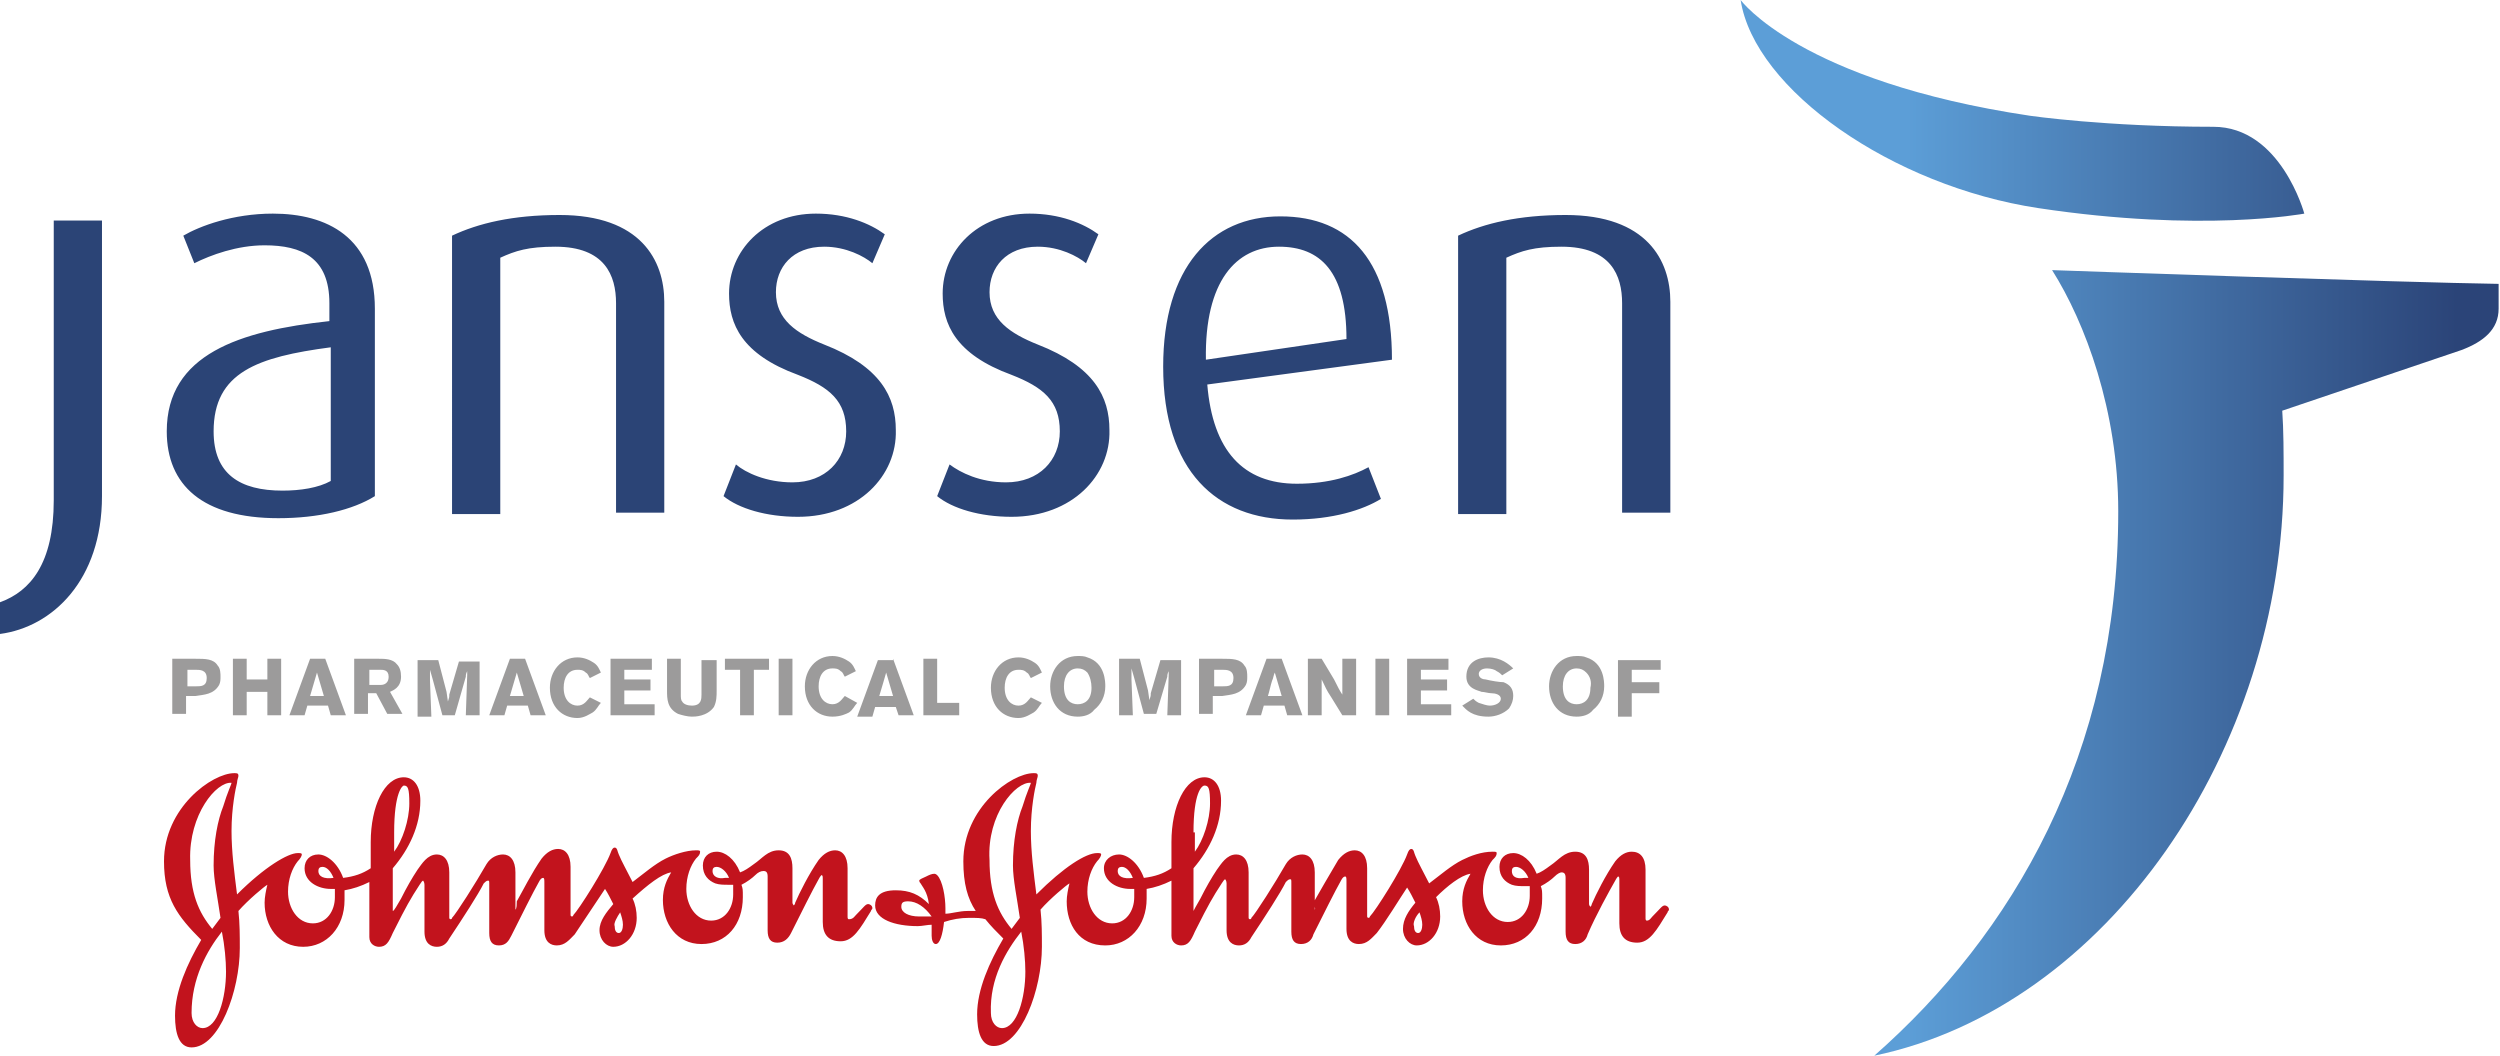
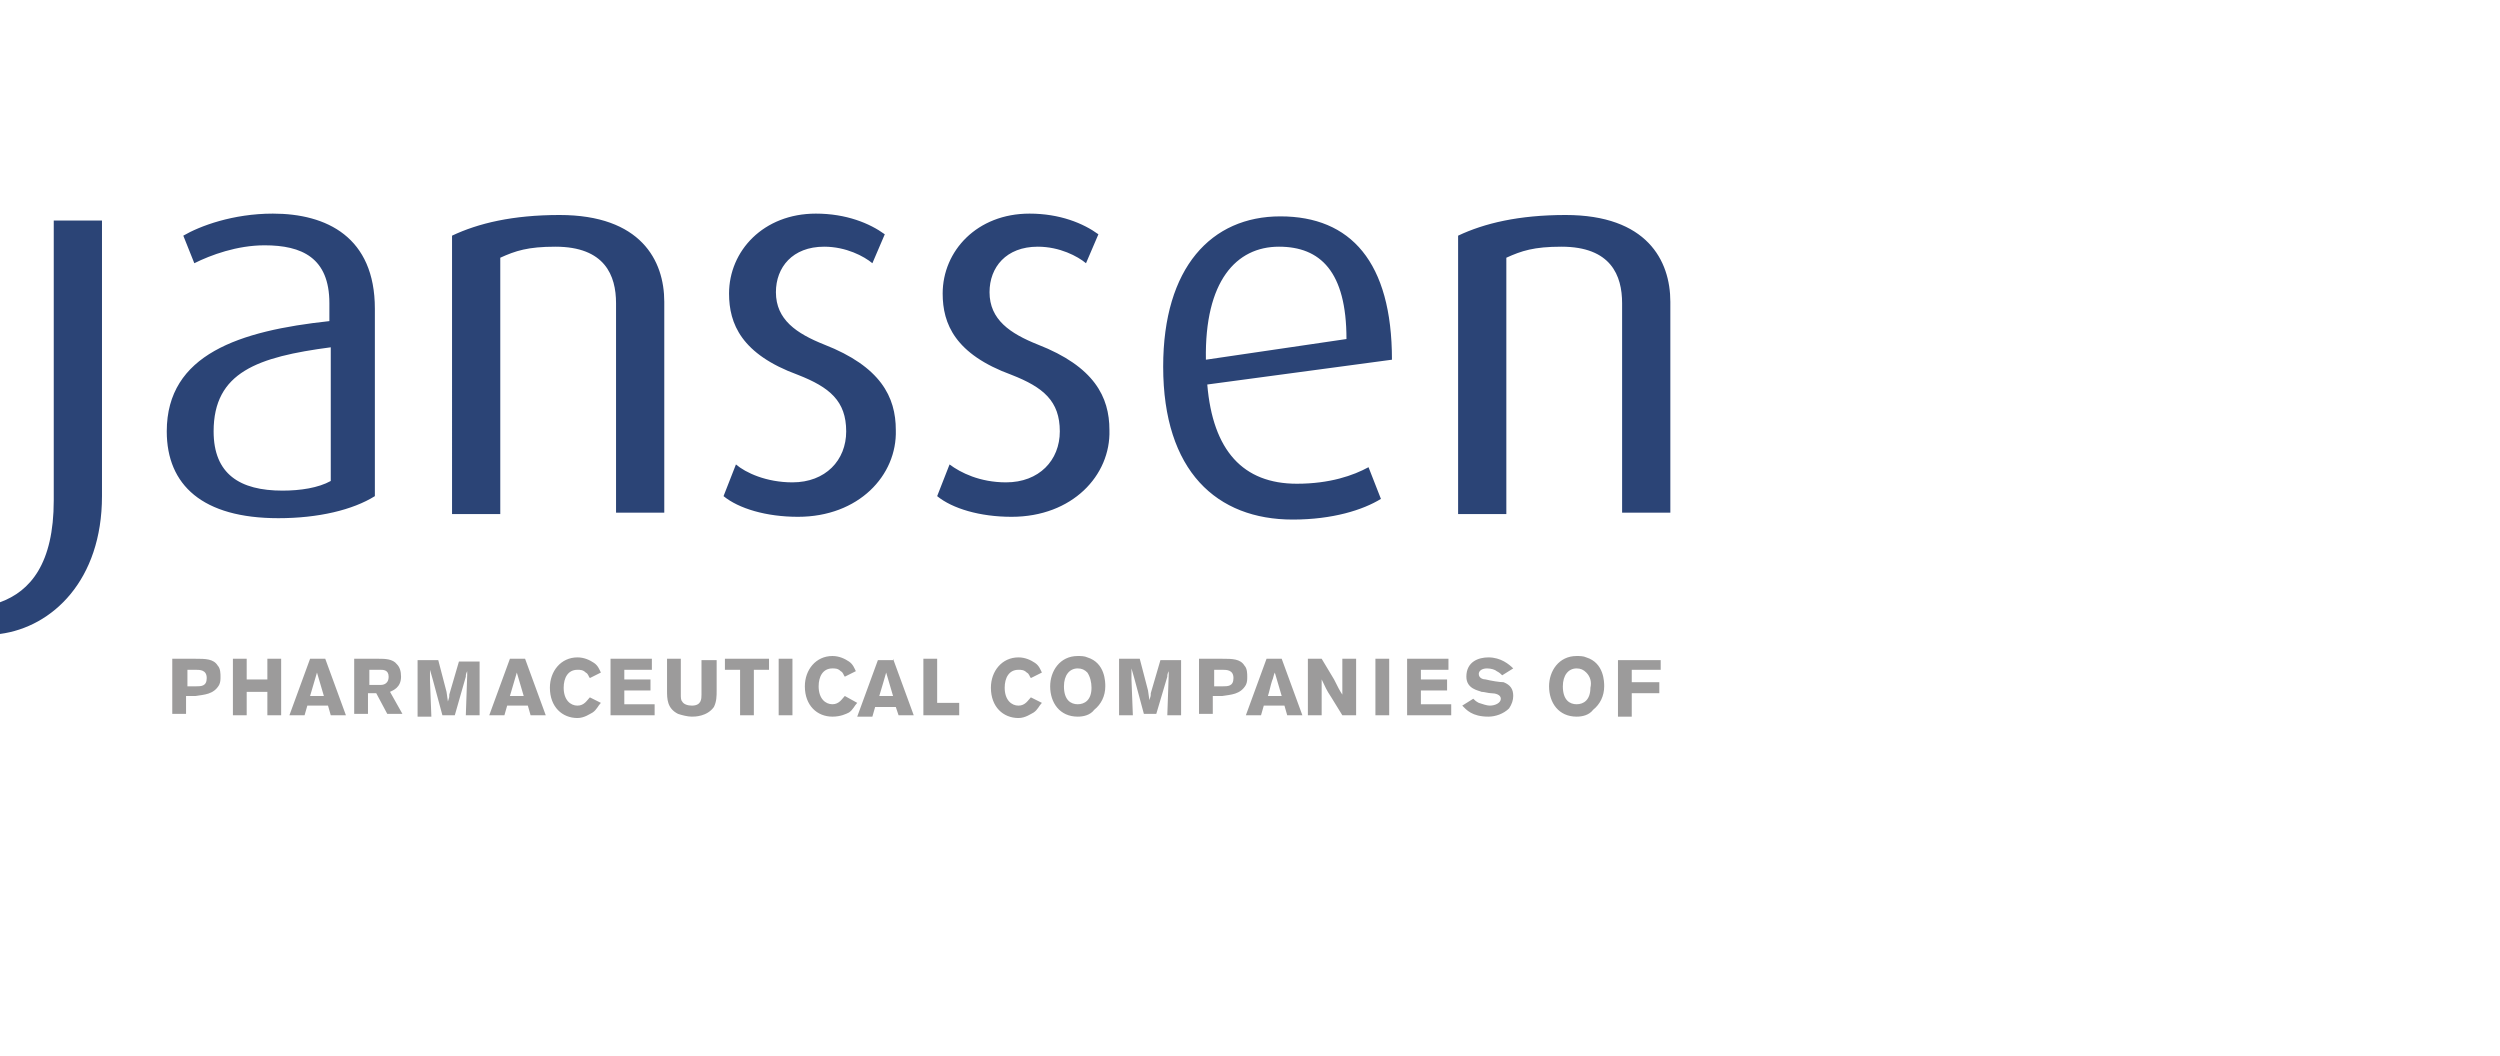
<svg xmlns="http://www.w3.org/2000/svg" xmlns:xlink="http://www.w3.org/1999/xlink" version="1.1" id="Capa_1" x="0px" y="0px" width="181.4px" height="76.6px" viewBox="0 0 181.4 76.6" style="enable-background:new 0 0 181.4 76.6;" xml:space="preserve">
  <style type="text/css">
	.Sombra_x0020_paralela{fill:none;}
	.Resplandor_x0020_externo_x0020_5_x0020_pt_x002E_{fill:none;}
	.Neón_x0020_azul{fill:none;stroke:#8AACDA;stroke-width:7;stroke-linecap:round;stroke-linejoin:round;}
	.Resalte_x0020_cromado{fill:url(#SVGID_1_);stroke:#FFFFFF;stroke-width:0.363;stroke-miterlimit:1;}
	.A_x0020_todo_x0020_ritmo_GS{fill:#FFDD00;}
	.Alyssa_GS{fill:#A6D0E4;}
	.st0{fill:#9C9B9B;}
	.st1{fill:#C2131D;}
	.st2{fill:#2B4476;}
	.st3{clip-path:url(#SVGID_3_);fill:url(#SVGID_4_);}
</style>
  <linearGradient id="SVGID_1_" gradientUnits="userSpaceOnUse" x1="214.884" y1="-345.413" x2="214.884" y2="-346.413">
    <stop offset="0" style="stop-color:#656565" />
    <stop offset="0.618" style="stop-color:#1B1B1B" />
    <stop offset="0.629" style="stop-color:#545454" />
    <stop offset="0.983" style="stop-color:#3E3E3E" />
  </linearGradient>
  <g>
    <path id="Pharmaceutical_companies_of_5_" class="st0" d="M20.4,47.8v4.1h-1v-1.7h-1.5v1.7h-1v-4.1h1v1.5h1.5v-1.5H20.4z    M23.6,47.8l1.5,4.1H24l-0.2-0.7h-1.5l-0.2,0.7H21l1.5-4.1H23.6z M23,48.8l-0.5,1.7h1L23,48.8z M25.7,47.8h1.8c0.4,0,1,0,1.3,0.4   c0.2,0.2,0.3,0.5,0.3,0.9c0,0.8-0.6,1-0.8,1.1l0.9,1.6h-1.1l-0.8-1.5h-0.6v1.5h-1V47.8z M26.8,48.6v1.1h0.8c0.1,0,0.6,0,0.6-0.6   c0-0.5-0.4-0.5-0.6-0.5H26.8z M34.8,47.8v4.1h-1l0.1-2.9l0-0.4l0,0.1c-0.1,0.2-0.1,0.3-0.1,0.4L33,51.9h-0.9l-0.7-2.6l-0.2-0.7   c0,0.3,0,0.4,0,0.8l0.1,2.6h-1v-4.1h1.5l0.6,2.3l0.1,0.7c0.1-0.3,0.1-0.3,0.1-0.5l0.7-2.4H34.8z M38.1,47.8l1.5,4.1h-1.1l-0.2-0.7   h-1.5l-0.2,0.7h-1.1l1.5-4.1H38.1z M37.5,48.8L37,50.5h1L37.5,48.8z M43.6,51c-0.2,0.2-0.3,0.5-0.6,0.7c-0.2,0.1-0.6,0.4-1.1,0.4   c-1.1,0-2-0.8-2-2.2c0-1.2,0.8-2.2,2-2.2c0.5,0,0.9,0.2,1.2,0.4c0.3,0.2,0.4,0.5,0.5,0.7l-0.8,0.4c-0.1-0.1-0.1-0.3-0.3-0.4   c-0.2-0.2-0.4-0.2-0.6-0.2c-0.7,0-1,0.6-1,1.3c0,0.9,0.5,1.3,1,1.3c0.5,0,0.7-0.4,0.9-0.6L43.6,51z M44.3,47.8h3v0.8h-2v0.7h1.9   v0.8h-1.9v1h2.2v0.8h-3.2V47.8z M52,47.8v2.3c0,0.4,0,0.8-0.2,1.2C51.3,52,50.4,52,50.2,52c-0.3,0-0.7-0.1-1-0.2   c-0.8-0.4-0.8-1.1-0.8-1.7v-2.3h1v2.6c0,0.2,0,0.4,0.1,0.5c0.1,0.2,0.4,0.3,0.7,0.3c0.7,0,0.7-0.5,0.7-0.8v-2.5H52z M52.6,47.8h3.2   v0.8h-1.1v3.3h-1v-3.3h-1.1V47.8z M57.5,47.8v4.1h-1v-4.1H57.5z M62.2,51c-0.2,0.2-0.3,0.5-0.6,0.7C61.4,51.8,61,52,60.4,52   c-1.1,0-2-0.8-2-2.2c0-1.2,0.8-2.2,2-2.2c0.5,0,0.9,0.2,1.2,0.4c0.3,0.2,0.4,0.5,0.5,0.7l-0.8,0.4c-0.1-0.1-0.1-0.3-0.3-0.4   c-0.2-0.2-0.4-0.2-0.6-0.2c-0.7,0-1,0.6-1,1.3c0,0.9,0.5,1.3,1,1.3c0.5,0,0.7-0.4,0.9-0.6L62.2,51z M64.8,47.8l1.5,4.1h-1.1   L65,51.3h-1.5l-0.2,0.7h-1.1l1.5-4.1H64.8z M64.3,48.8c0,0-0.4,1.4-0.5,1.7h1L64.3,48.8z M67,47.8h1V51h1.6v0.9H67V47.8z M75.6,51   c-0.2,0.2-0.3,0.5-0.6,0.7c-0.2,0.1-0.6,0.4-1.1,0.4c-1.1,0-2-0.8-2-2.2c0-1.2,0.8-2.2,2-2.2c0.5,0,0.9,0.2,1.2,0.4   c0.3,0.2,0.4,0.5,0.5,0.7l-0.8,0.4c-0.1-0.1-0.1-0.3-0.3-0.4c-0.2-0.2-0.4-0.2-0.6-0.2c-0.7,0-1,0.6-1,1.3c0,0.9,0.5,1.3,1,1.3   c0.5,0,0.7-0.4,0.9-0.6L75.6,51z M78.2,52c-1.3,0-2-1-2-2.2c0-1.1,0.7-2.2,2-2.2c0.2,0,0.5,0,0.7,0.1c1.3,0.4,1.3,1.8,1.3,2.1   c0,0.7-0.3,1.3-0.8,1.7C79.1,51.9,78.6,52,78.2,52z M78.9,48.8c-0.2-0.2-0.4-0.3-0.7-0.3c-0.6,0-1,0.5-1,1.3c0,1,0.5,1.3,1,1.3   c0.5,0,1-0.3,1-1.2C79.2,49.5,79.1,49.1,78.9,48.8z M85.7,47.8v4.1h-1l0.1-2.9l0-0.4l0,0.1c-0.1,0.2-0.1,0.3-0.1,0.4l-0.8,2.7H83   l-0.7-2.6l-0.2-0.7c0,0.3,0,0.4,0,0.8l0.1,2.6h-1v-4.1h1.5l0.6,2.3l0.1,0.7c0.1-0.3,0.1-0.3,0.1-0.5l0.7-2.4H85.7z M87.1,47.8h1.6   c0.7,0,1.3,0,1.6,0.5c0.2,0.2,0.2,0.6,0.2,0.8c0,0.2,0,0.4-0.1,0.6c-0.4,0.7-1.1,0.7-1.7,0.8h-0.7v1.3h-1V47.8z M88.1,48.6v1.2h0.6   c0.4,0,0.8,0,0.8-0.6c0-0.6-0.5-0.6-0.8-0.6H88.1z M93,47.8l1.5,4.1h-1.1l-0.2-0.7h-1.5l-0.2,0.7h-1.1l1.5-4.1H93z M92.5,48.8   c-0.1,0.2-0.1,0.4-0.2,0.6c-0.1,0.3-0.2,0.8-0.3,1.1h1L92.5,48.8z M94.9,47.8h1l0.9,1.5c0.3,0.6,0.4,0.8,0.6,1.1l0-2.6h1v4.1h-1   l-0.8-1.3c-0.4-0.6-0.4-0.7-0.7-1.3l0,2.6h-1V47.8z M100.8,47.8v4.1h-1v-4.1H100.8z M102.1,47.8h3v0.8h-2v0.7h1.9v0.8h-1.9v1h2.2   v0.8h-3.2V47.8z M106.9,50.7c0.1,0.1,0.2,0.2,0.4,0.3c0.3,0.1,0.6,0.2,0.8,0.2c0.4,0,0.8-0.2,0.8-0.5c0-0.3-0.4-0.4-0.7-0.4   c-0.2,0-0.5-0.1-0.7-0.1c-0.2-0.1-1.1-0.2-1.1-1.1c0-1.1,0.9-1.4,1.6-1.4c0.9,0,1.5,0.5,1.8,0.8L109,49c-0.1-0.1-0.2-0.2-0.4-0.3   c-0.1-0.1-0.4-0.2-0.7-0.2c-0.4,0-0.6,0.2-0.6,0.4c0,0.3,0.3,0.4,0.5,0.4c0.4,0.1,1,0.2,1.3,0.2c0.5,0.2,0.7,0.5,0.7,1   c0,0.3-0.1,0.6-0.3,0.9c-0.4,0.4-1,0.6-1.5,0.6c-1.2,0-1.6-0.5-1.9-0.8L106.9,50.7z M12.6,47.8h1.6c0.7,0,1.3,0,1.6,0.5   c0.2,0.2,0.2,0.6,0.2,0.8c0,0.2,0,0.4-0.1,0.6c-0.4,0.7-1.1,0.7-1.7,0.8h-0.7v1.3h-1V47.8z M13.6,48.6v1.2h0.6c0.4,0,0.8,0,0.8-0.6   c0-0.6-0.5-0.6-0.8-0.6H13.6z M114.4,52c-1.3,0-2-1-2-2.2c0-1.1,0.7-2.2,2-2.2c0.2,0,0.5,0,0.7,0.1c1.3,0.4,1.3,1.8,1.3,2.1   c0,0.7-0.3,1.3-0.8,1.7C115.3,51.9,114.8,52,114.4,52z M115.1,48.8c-0.2-0.2-0.4-0.3-0.7-0.3c-0.6,0-1,0.5-1,1.3c0,1,0.5,1.3,1,1.3   c0.5,0,1-0.3,1-1.2C115.5,49.5,115.4,49.1,115.1,48.8z M120.5,47.8v0.8h-2.1v0.9h2v0.8h-2v1.7h-1v-4.1H120.5z" />
-     <path id="Johnson_x2B_Johnson_Signature_6_" class="st1" d="M16.8,56.8c0,0.1-0.3,0.7-0.6,1.7c-0.4,1-0.7,2.5-0.7,4.3   c0,1,0.3,2.4,0.5,3.8l-0.6,0.8c-1-1.2-1.6-2.6-1.6-5C13.7,59.1,15.7,56.7,16.8,56.8C16.8,56.7,16.8,56.7,16.8,56.8z M45,66.2   c0.1,0.3,0.2,0.6,0.2,0.9c0,0.3-0.1,0.6-0.3,0.6c-0.2,0-0.3-0.2-0.3-0.5C44.5,67,44.8,66.5,45,66.2z M16.1,67.6   c0.2,1,0.3,2.1,0.3,2.9c0,1.9-0.6,4.1-1.7,4.1c-0.4,0-0.8-0.4-0.8-1.1C13.9,71,15,69,16.1,67.6z M48.7,63.3c-0.3,0.5-0.6,1.1-0.6,2   c0,1.7,1,3.2,2.8,3.2c1.8,0,3-1.4,3-3.4c0-0.6,0-0.6-0.1-0.9c0.4-0.2,0.8-0.5,1-0.7c0.2-0.2,0.4-0.3,0.6-0.3c0.2,0,0.3,0.1,0.3,0.4   v3.9c0,0.6,0.2,0.9,0.7,0.9c0.5,0,0.8-0.3,1-0.7c0.7-1.4,1.6-3.2,2-3.9c0.1-0.2,0.2-0.3,0.2-0.3c0.1,0,0.1,0.1,0.1,0.3v3.1   c0,0.9,0.4,1.4,1.3,1.4c0.9,0,1.4-0.9,2.2-2.2c0-0.1,0.1-0.1,0.1-0.2c0-0.2-0.2-0.3-0.3-0.3c-0.2,0-0.3,0.2-0.9,0.8   c-0.1,0.1-0.2,0.3-0.5,0.3c-0.1,0-0.1-0.1-0.1-0.2v-3.5c0-0.9-0.4-1.3-0.9-1.3c-0.4,0-0.8,0.2-1.2,0.7c-0.7,1-1.4,2.4-1.7,3.1   c0,0.1-0.1,0.2-0.1,0.2c0,0-0.1-0.1-0.1-0.2v-2.5c0-0.7-0.2-1.3-1-1.3c-0.8,0-1.2,0.6-1.8,1c-0.4,0.3-0.7,0.5-1,0.6   c-0.4-1-1.1-1.5-1.7-1.5c-0.6,0-1,0.4-1,1c0,0.7,0.4,1.1,0.9,1.3c0.3,0.1,0.6,0.1,1,0.1c0.1,0,0.2,0,0.3,0c0,0.2,0,0.5,0,0.7   c0,1-0.6,1.9-1.6,1.9c-1.1,0-1.8-1.1-1.8-2.3c0-0.9,0.3-1.7,0.7-2.2c0.2-0.2,0.3-0.3,0.3-0.5c0-0.1-0.1-0.1-0.3-0.1   c-0.7,0-1.6,0.3-2.2,0.6c-0.8,0.4-1.6,1.1-2.4,1.7c-0.4-0.8-0.8-1.5-1-2c-0.1-0.2-0.1-0.5-0.3-0.5c-0.1,0-0.2,0.1-0.3,0.4   c-0.4,1.1-2.3,4.1-2.7,4.5c0,0.1-0.1,0.1-0.1,0.1c0,0-0.1,0-0.1-0.1v-3.5c0-0.9-0.4-1.3-0.9-1.3c-0.4,0-0.8,0.2-1.2,0.7   c-0.7,1-1.4,2.4-1.8,3.1C37.5,66,37.4,66,37.4,66c0,0,0-0.1,0-0.2v-2.5c0-0.9-0.4-1.3-0.9-1.3c-0.4,0-0.9,0.2-1.2,0.7   c-0.8,1.4-2.2,3.6-2.5,3.9c0,0.1-0.1,0.1-0.1,0.1c0,0-0.1,0-0.1-0.1v-3.3c0-0.9-0.4-1.3-0.9-1.3c-0.7,0-1.1,0.7-1.4,1.1   c-0.4,0.6-0.8,1.3-1.2,2.1c-0.3,0.5-0.5,0.9-0.6,0.9c0,0,0-0.2,0-0.5v-2.6c1.2-1.4,2-3.1,2-4.9c0-1.1-0.5-1.7-1.2-1.7   c-1.4,0-2.4,2.1-2.4,4.7V63c-0.6,0.4-1.2,0.6-2,0.7c-0.4-1.1-1.2-1.7-1.8-1.7c-0.6,0-1,0.4-1,1c0,1,1,1.5,1.9,1.5h0.3   c0,0.2,0,0.4,0,0.6c0,1-0.6,1.9-1.6,1.9c-1.1,0-1.8-1.1-1.8-2.3c0-0.9,0.3-1.7,0.7-2.2c0.2-0.2,0.3-0.4,0.3-0.5   c0-0.1-0.1-0.1-0.3-0.1c-0.7,0-2.4,1-4.4,3c-0.2-1.6-0.4-3.1-0.4-4.6c0-1.7,0.3-3.1,0.4-3.5c0-0.2,0.1-0.4,0.1-0.5   c0-0.2-0.1-0.2-0.3-0.2c-1.6,0-5.1,2.5-5.1,6.4c0,2.7,1,4,2.7,5.7c-1,1.7-1.9,3.7-1.9,5.5c0,1.3,0.3,2.3,1.2,2.3   c2,0,3.5-4.1,3.5-7.2c0-0.9,0-1.8-0.1-2.7c0.7-0.8,1.9-1.8,2.1-1.9c-0.1,0.4-0.2,0.9-0.2,1.3c0,1.7,1,3.2,2.8,3.2   c1.7,0,3-1.4,3-3.4c0-0.2,0-0.5,0-0.7c0.6-0.1,1.2-0.3,1.8-0.6v4c0,0.5,0.4,0.7,0.7,0.7c0.5,0,0.7-0.3,1-1c0.3-0.6,1-2,1.5-2.8   c0.4-0.6,0.6-1,0.7-1c0,0,0.1,0.1,0.1,0.3v3.4c0,0.9,0.5,1.1,0.9,1.1c0.4,0,0.7-0.2,0.9-0.6c1-1.5,2.1-3.2,2.5-4   c0.1-0.1,0.2-0.2,0.3-0.2c0.1,0,0.1,0,0.1,0.3v3.5c0,0.6,0.2,0.9,0.7,0.9c0.5,0,0.7-0.3,0.9-0.7c0.7-1.4,1.6-3.2,2-3.9   c0.1-0.2,0.2-0.3,0.3-0.3c0.1,0,0.1,0.1,0.1,0.4v3.4c0,0.9,0.5,1.1,0.9,1.1c0.6,0,0.9-0.4,1.3-0.8c0.6-0.9,1.6-2.4,2.2-3.3   c0.2,0.3,0.4,0.7,0.6,1.1c-0.5,0.6-1,1.2-1,1.9c0,0.7,0.5,1.2,1,1.2c0.9,0,1.7-0.9,1.7-2.1c0-0.5-0.1-1-0.3-1.4   C47,64.2,48,63.4,48.7,63.3z M28.6,60.4c0-2.9,0.6-3.4,0.7-3.4c0.3,0,0.4,0.2,0.4,1.3c0,1.2-0.5,2.7-1.1,3.5V60.4z M23.1,63.2   c0-0.2,0.1-0.3,0.3-0.3c0.3,0,0.6,0.3,0.8,0.8C23.5,63.8,23.1,63.6,23.1,63.2z M51.7,63.2c0-0.2,0.1-0.3,0.3-0.3   c0.3,0,0.7,0.3,0.9,0.8c-0.1,0-0.2,0-0.3,0C52.1,63.8,51.7,63.6,51.7,63.2z M67.6,66.5c-0.3,0-0.5,0-0.9,0c-0.8,0-1.3-0.3-1.3-0.7   c0-0.3,0.1-0.4,0.5-0.4C66.5,65.4,67.1,65.8,67.6,66.5z M71.5,66.7c0.4,0.5,0.8,0.9,1.3,1.4c-1,1.7-1.9,3.7-1.9,5.5   c0,1.3,0.3,2.3,1.2,2.3c2,0,3.5-4.1,3.5-7.2c0-0.9,0-1.8-0.1-2.7c0.7-0.8,1.9-1.8,2.1-1.9c-0.1,0.4-0.2,0.9-0.2,1.3   c0,1.7,0.9,3.2,2.8,3.2c1.7,0,3-1.4,3-3.4c0-0.2,0-0.5,0-0.7c0.6-0.1,1.2-0.3,1.8-0.6v4c0,0.5,0.4,0.7,0.7,0.7c0.5,0,0.7-0.3,1-1   c0.3-0.6,1-2,1.5-2.8c0.4-0.6,0.6-1,0.7-1c0,0,0.1,0.1,0.1,0.3v3.4c0,0.9,0.5,1.1,0.9,1.1c0.4,0,0.7-0.2,0.9-0.6   c1-1.5,2.1-3.2,2.5-4c0.1-0.1,0.2-0.2,0.3-0.2c0.1,0,0.1,0,0.1,0.3v3.5c0,0.6,0.2,0.9,0.7,0.9c0.5,0,0.8-0.3,0.9-0.7   c0.7-1.4,1.6-3.2,2-3.9c0.1-0.2,0.2-0.3,0.3-0.3c0.1,0,0.1,0.1,0.1,0.4v3.4c0,0.9,0.5,1.1,0.9,1.1c0.6,0,0.9-0.4,1.3-0.8   c0.7-0.9,1.6-2.4,2.2-3.3c0.2,0.3,0.4,0.7,0.6,1.1c-0.5,0.6-0.9,1.2-0.9,1.9c0,0.7,0.5,1.2,1,1.2c0.9,0,1.7-0.9,1.7-2.1   c0-0.5-0.1-1-0.3-1.4c0.8-0.8,1.8-1.6,2.5-1.7c-0.3,0.5-0.6,1.1-0.6,2c0,1.7,1,3.2,2.8,3.2c1.8,0,3-1.4,3-3.4c0-0.6,0-0.6-0.1-0.9   c0.4-0.2,0.8-0.5,1-0.7c0.2-0.2,0.4-0.3,0.5-0.3c0.2,0,0.3,0.1,0.3,0.4v3.9c0,0.6,0.2,0.9,0.7,0.9c0.5,0,0.8-0.3,0.9-0.7   c0.6-1.4,1.6-3.2,2-3.9c0.1-0.2,0.2-0.3,0.2-0.3c0.1,0,0.1,0.1,0.1,0.3v3.1c0,0.9,0.4,1.4,1.3,1.4c0.9,0,1.4-0.9,2.2-2.2   c0-0.1,0.1-0.1,0.1-0.2c0-0.2-0.2-0.3-0.3-0.3c-0.2,0-0.3,0.2-0.9,0.8c-0.1,0.1-0.2,0.3-0.4,0.3c-0.1,0-0.1-0.1-0.1-0.2v-3.5   c0-0.9-0.4-1.3-1-1.3c-0.4,0-0.8,0.2-1.2,0.7c-0.7,1-1.4,2.4-1.7,3.1c0,0.1-0.1,0.2-0.1,0.2c0,0-0.1-0.1-0.1-0.2v-2.5   c0-0.7-0.2-1.3-1-1.3c-0.8,0-1.2,0.6-1.8,1c-0.4,0.3-0.7,0.5-1,0.6c-0.4-1-1.1-1.5-1.7-1.5c-0.6,0-1,0.4-1,1c0,0.7,0.4,1.1,0.9,1.3   c0.3,0.1,0.6,0.1,1,0.1c0.1,0,0.2,0,0.3,0c0,0.2,0,0.5,0,0.7c0,1-0.6,1.9-1.6,1.9c-1.1,0-1.8-1.1-1.8-2.3c0-0.9,0.3-1.7,0.7-2.2   c0.2-0.2,0.3-0.3,0.3-0.5c0-0.1-0.1-0.1-0.3-0.1c-0.8,0-1.6,0.3-2.2,0.6c-0.8,0.4-1.6,1.1-2.4,1.7c-0.4-0.8-0.8-1.5-1-2   c-0.1-0.2-0.1-0.5-0.3-0.5c-0.1,0-0.2,0.1-0.3,0.4c-0.4,1.1-2.3,4.1-2.7,4.5c0,0.1-0.1,0.1-0.1,0.1c0,0-0.1,0-0.1-0.1v-3.5   c0-0.9-0.4-1.3-0.9-1.3c-0.4,0-0.8,0.2-1.2,0.7c-0.6,1-1.4,2.4-1.8,3.1C95.5,66,95.4,66,95.4,66c0,0,0-0.1,0-0.2v-2.5   c0-0.9-0.4-1.3-0.9-1.3c-0.4,0-0.9,0.2-1.2,0.7c-0.8,1.4-2.2,3.6-2.5,3.9c0,0.1-0.1,0.1-0.1,0.1c0,0-0.1,0-0.1-0.1v-3.3   c0-0.9-0.4-1.3-0.9-1.3c-0.7,0-1.1,0.7-1.4,1.1c-0.4,0.6-0.8,1.3-1.2,2.1c-0.3,0.5-0.5,0.9-0.5,0.9c0,0,0-0.2,0-0.5v-2.6   c1.2-1.4,2-3.1,2-4.9c0-1.1-0.5-1.7-1.2-1.7c-1.4,0-2.4,2.1-2.4,4.7V63c-0.6,0.4-1.2,0.6-2,0.7c-0.4-1.1-1.2-1.7-1.8-1.7   c-0.6,0-1.1,0.4-1.1,1c0,1,1,1.5,1.9,1.5h0.3c0,0.2,0,0.4,0,0.6c0,1-0.6,1.9-1.6,1.9c-1.1,0-1.8-1.1-1.8-2.3c0-0.9,0.3-1.7,0.7-2.2   c0.2-0.2,0.3-0.4,0.3-0.5c0-0.1-0.1-0.1-0.3-0.1c-0.8,0-2.4,1-4.4,3c-0.2-1.6-0.4-3.1-0.4-4.6c0-1.7,0.3-3.1,0.4-3.5   c0-0.2,0.1-0.4,0.1-0.5c0-0.2-0.1-0.2-0.3-0.2c-1.6,0-5.1,2.5-5.1,6.4c0,1.6,0.3,2.7,0.9,3.6c-0.2,0-0.4,0-0.6,0   c-0.6,0-1.2,0.2-1.6,0.2v-0.4c0-0.8-0.2-2-0.6-2.4c0,0-0.1-0.1-0.2-0.1c-0.2,0-0.4,0.1-0.6,0.2c-0.2,0.1-0.5,0.2-0.5,0.3   c0,0,0,0.1,0.1,0.2c0.1,0.2,0.5,0.6,0.6,1.5c-0.7-0.7-1.4-1-2.4-1c-1.2,0-1.5,0.5-1.5,1.1c0,1,1.4,1.5,3.1,1.5c0.3,0,0.7-0.1,1-0.1   c0,0.3,0,0.6,0,0.8c0,0.3,0.1,0.6,0.3,0.6c0.3,0,0.5-0.7,0.6-1.6c0.6-0.2,1.2-0.3,1.8-0.3C70.9,66.6,71.2,66.6,71.5,66.7z    M74.8,56.8c0,0.1-0.3,0.7-0.6,1.7c-0.4,1-0.7,2.5-0.7,4.3c0,1,0.3,2.4,0.5,3.8l-0.6,0.8c-1-1.2-1.6-2.6-1.6-5   C71.6,59.1,73.7,56.7,74.8,56.8C74.8,56.7,74.8,56.7,74.8,56.8z M103,66.2c0.1,0.3,0.2,0.6,0.2,0.9c0,0.3-0.1,0.6-0.3,0.6   c-0.2,0-0.3-0.2-0.3-0.5C102.5,67,102.7,66.5,103,66.2z M74.1,67.6c0.2,1,0.3,2.1,0.3,2.9c0,1.9-0.6,4.1-1.7,4.1   c-0.4,0-0.8-0.4-0.8-1.1C71.8,71,73,69,74.1,67.6z M86.6,60.4c0-2.9,0.6-3.4,0.8-3.4c0.3,0,0.4,0.2,0.4,1.3c0,1.2-0.5,2.7-1.1,3.5   V60.4z M81.1,63.2c0-0.2,0.1-0.3,0.3-0.3c0.3,0,0.6,0.3,0.8,0.8C81.5,63.8,81.1,63.6,81.1,63.2z M109.7,63.2c0-0.2,0.1-0.3,0.3-0.3   c0.3,0,0.7,0.3,0.9,0.8c-0.1,0-0.2,0-0.3,0C110,63.8,109.7,63.6,109.7,63.2z" />
    <path id="Wordmark_11_" class="st2" d="M0,46v-2.3c2.2-0.8,3.9-2.8,3.9-7.4V16h3.5v20C7.4,42.1,3.8,45.5,0,46z M20.2,37.6   c-5.5,0-8.1-2.4-8.1-6.3c0-5.6,5.3-7.3,11.8-8v-1.3c0-3.3-2-4.2-4.7-4.2c-2,0-3.9,0.7-5.1,1.3l-0.8-2c1.2-0.7,3.6-1.6,6.5-1.6   c3.9,0,7.4,1.7,7.4,6.9v13.6C25.6,37,23.1,37.6,20.2,37.6z M24,25.2c-5.3,0.7-8.5,1.8-8.5,6.1c0,3.1,1.9,4.3,5,4.3   c1.3,0,2.6-0.2,3.5-0.7V25.2z M44.7,37.2V22c0-2-0.8-4.1-4.4-4.1c-2,0-2.9,0.3-4,0.8v18.6h-3.5V17.1c1.9-0.9,4.4-1.5,7.8-1.5   c5.9,0,7.6,3.3,7.6,6.3v15.3H44.7z M57.9,37.5c-2.3,0-4.3-0.6-5.4-1.5l0.9-2.3c0.7,0.6,2.2,1.3,4.1,1.3c2.4,0,3.9-1.6,3.9-3.7   c0-2.2-1.2-3.2-3.5-4.1c-4.1-1.5-5-3.7-5-5.9c0-3.1,2.5-5.8,6.3-5.8c2.2,0,3.9,0.7,5,1.5l-0.9,2.1c-0.6-0.5-1.9-1.2-3.5-1.2   c-2.3,0-3.5,1.5-3.5,3.3c0,2,1.5,3,3.5,3.8c4.1,1.6,5.2,3.8,5.2,6.2C65.1,34.5,62.3,37.5,57.9,37.5z M73.4,37.5   c-2.3,0-4.3-0.6-5.4-1.5l0.9-2.3c0.8,0.6,2.2,1.3,4.1,1.3c2.4,0,3.9-1.6,3.9-3.7c0-2.2-1.2-3.2-3.5-4.1c-4.1-1.5-5-3.7-5-5.9   c0-3.1,2.5-5.8,6.3-5.8c2.2,0,3.9,0.7,5,1.5l-0.9,2.1c-0.6-0.5-1.9-1.2-3.5-1.2c-2.3,0-3.5,1.5-3.5,3.3c0,2,1.5,3,3.5,3.8   c4.1,1.6,5.2,3.8,5.2,6.2C80.6,34.5,77.8,37.5,73.4,37.5z M87.6,27.9c0.4,4.8,2.6,7.2,6.5,7.2c2.4,0,4.1-0.6,5.2-1.2l0.9,2.3   c-1.3,0.8-3.5,1.5-6.4,1.5c-5.5,0-9.4-3.5-9.4-11.1c0-7.2,3.5-10.9,8.5-10.9c5.1,0,8.1,3.3,8.1,10.4L87.6,27.9z M92.8,17.9   c-3.1,0-5.4,2.5-5.3,8.2l10.2-1.5C97.7,19.7,95.8,17.9,92.8,17.9z M117.7,37.2V22c0-2-0.8-4.1-4.4-4.1c-2,0-2.9,0.3-4,0.8v18.6   h-3.5V17.1c1.9-0.9,4.4-1.5,7.8-1.5c5.9,0,7.6,3.3,7.6,6.3v15.3H117.7z" />
    <g>
      <defs>
-         <path id="SVGID_2_" d="M167.2,15.5c0,0-7.4,1.4-19.3-0.4c-10.6-1.6-20.6-8.6-21.6-15.1c0,0,4.3,5.9,21,8.4c0,0,5.5,0.8,13.3,0.8     C165.5,9.2,167.2,15.5,167.2,15.5 M181.4,20.6c-7-0.1-32.5-1-32.5-1c2.4,3.8,4.8,10.2,4.8,17.5c0,17.7-7.7,30.7-17.7,39.5     c16.8-3.5,29.7-22.1,29.7-42.1c0-1.6,0-3.3-0.1-4.7l13-4.4c1.6-0.6,2.7-1.5,2.7-3C181.4,21.2,181.4,20.6,181.4,20.6z" />
-       </defs>
+         </defs>
      <clipPath id="SVGID_3_">
        <use xlink:href="#SVGID_2_" style="overflow:visible;" />
      </clipPath>
      <linearGradient id="SVGID_4_" gradientUnits="userSpaceOnUse" x1="-514.368" y1="2979.48" x2="-514.32" y2="2979.48" gradientTransform="matrix(1146.779 0 0 1595.333 589993 -4753224)">
        <stop offset="0" style="stop-color:#5C9ED7" />
        <stop offset="0.2" style="stop-color:#5C9ED7" />
        <stop offset="0.9" style="stop-color:#2B4478" />
        <stop offset="1" style="stop-color:#2B4478" />
      </linearGradient>
      <rect x="126.3" y="0" class="st3" width="55" height="76.6" />
    </g>
  </g>
</svg>